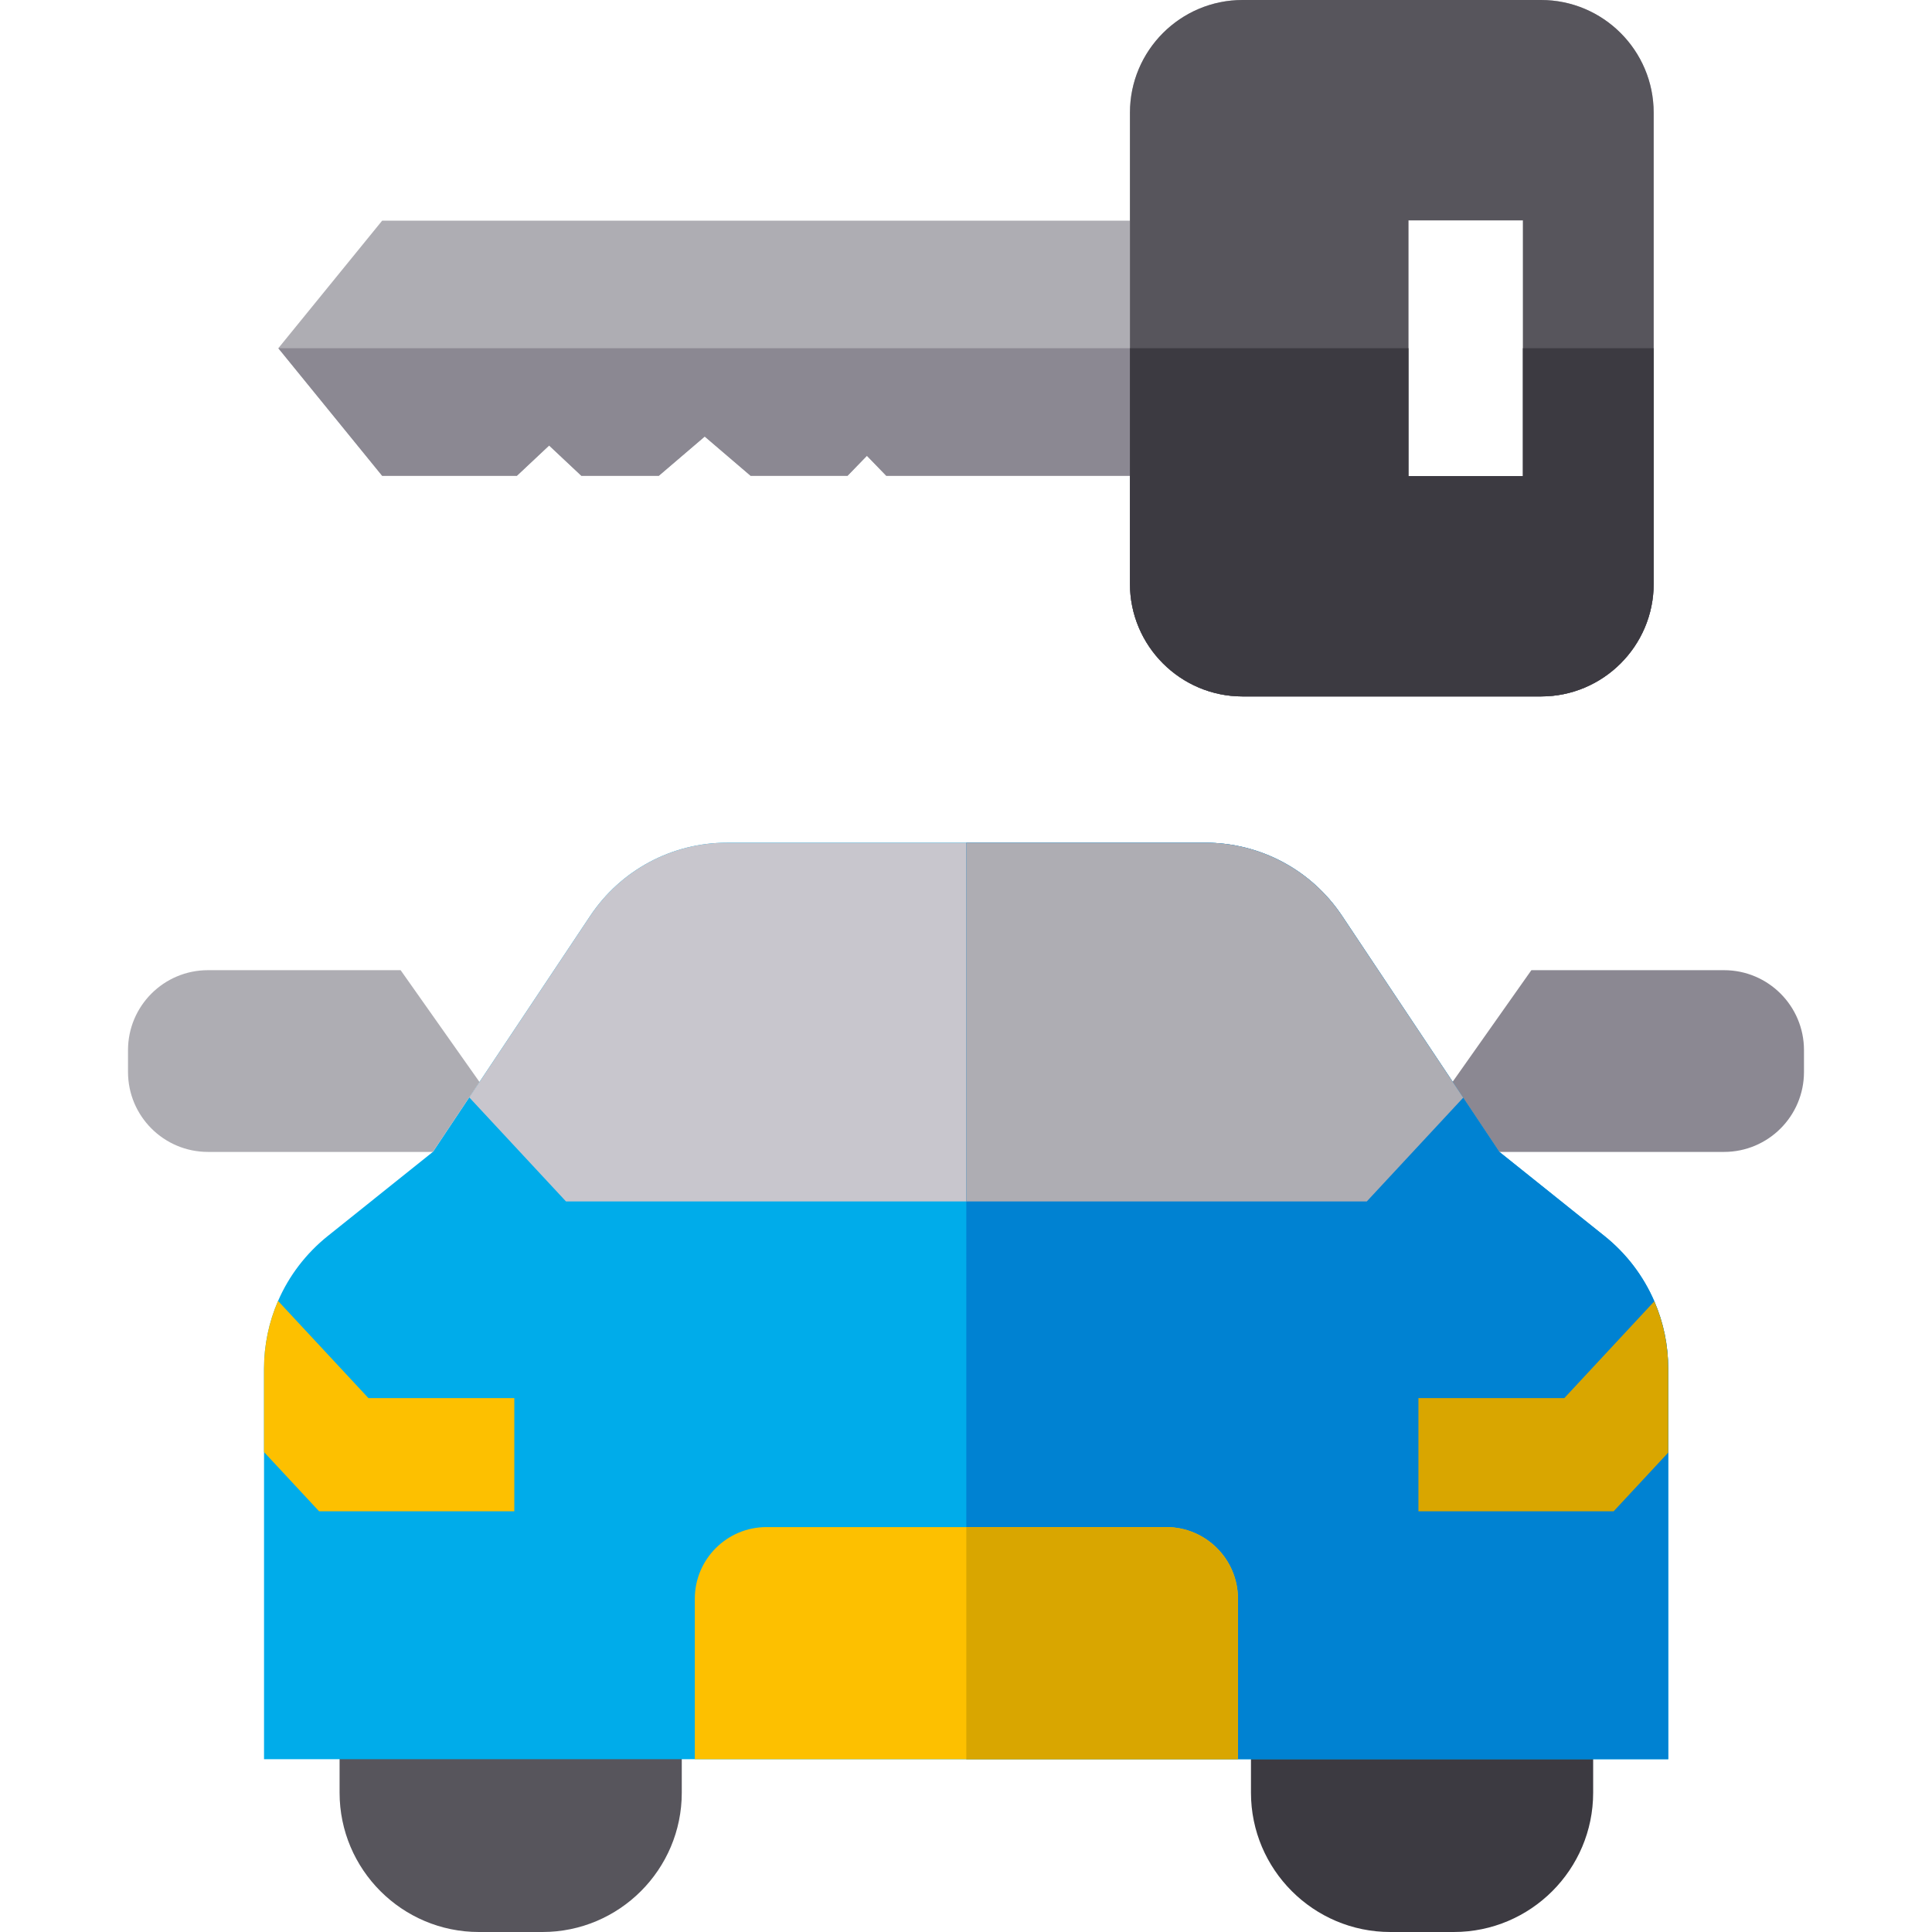
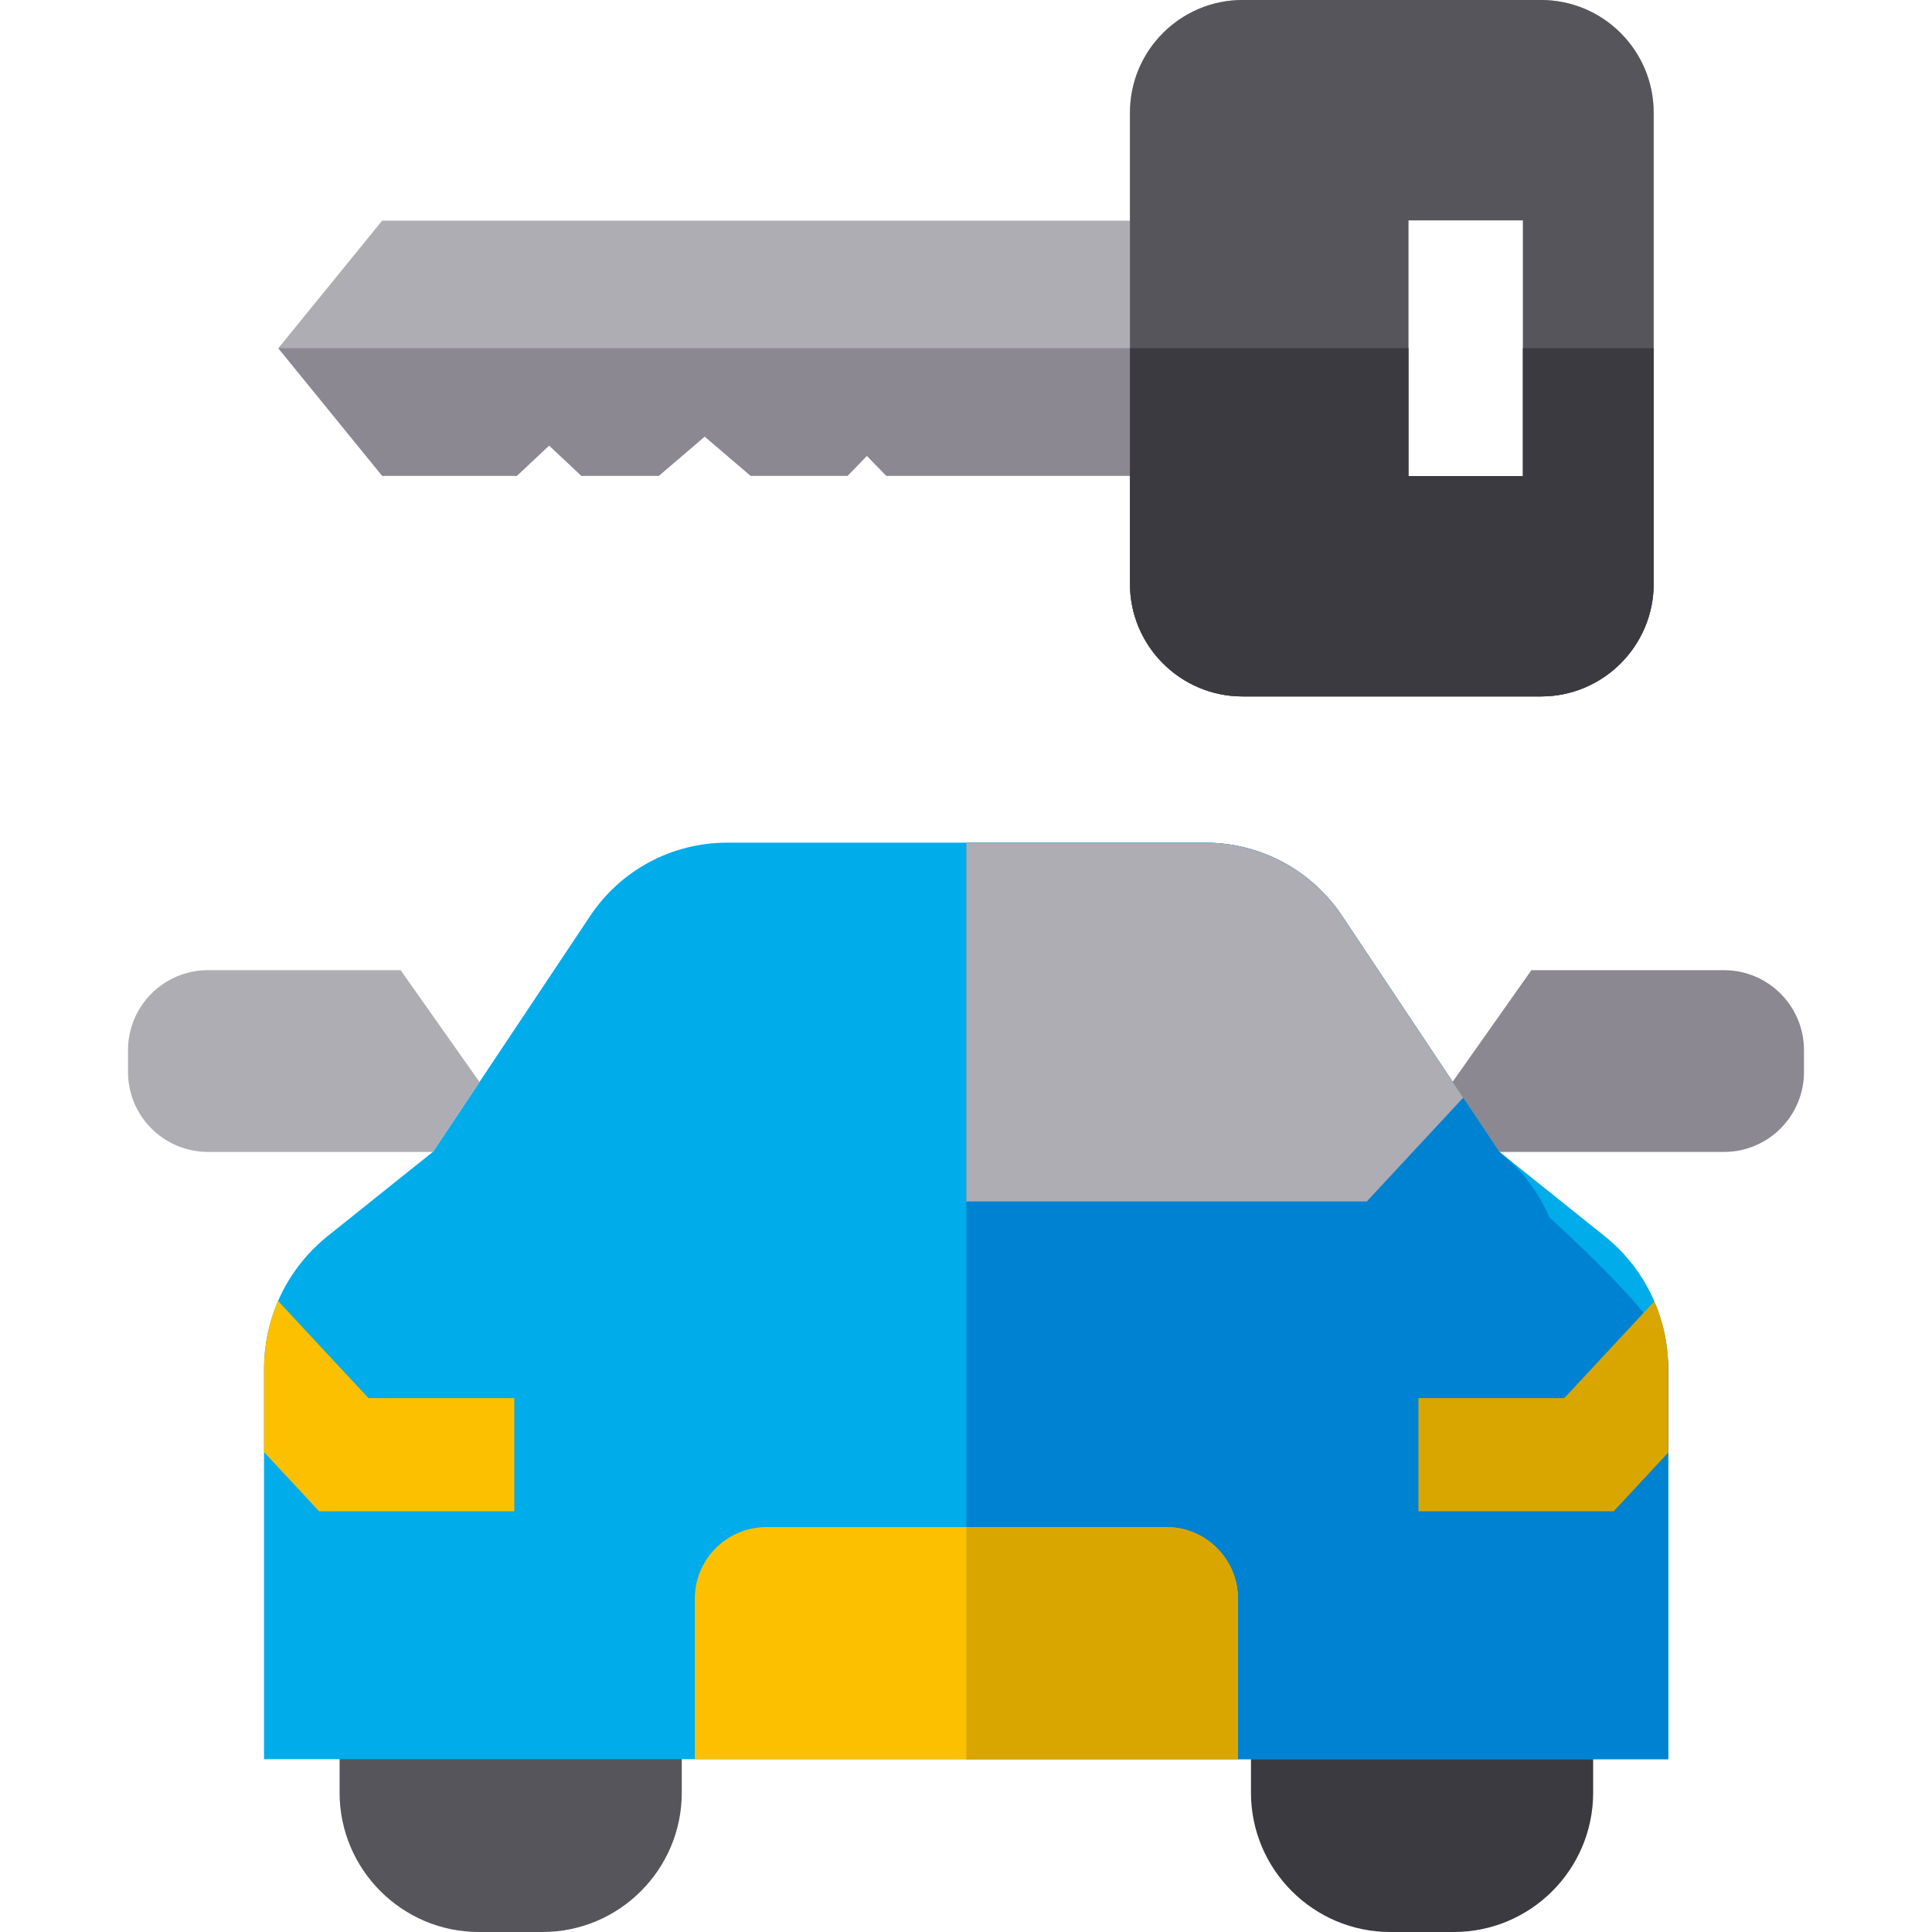
<svg xmlns="http://www.w3.org/2000/svg" version="1.1" id="Layer_1" x="0px" y="0px" viewBox="0 0 511.998 511.998" style="enable-background:new 0 0 511.998 511.998;" xml:space="preserve">
  <path style="fill:#AEADB3;" d="M438.235,154.719V29.842C438.235,13.387,424.848,0,408.393,0h-79.1  c-16.455,0-29.842,13.387-29.842,29.842v28.632H101.276L73.761,92.28l27.515,33.806h35.707l8.54-8.021l8.54,8.021h20.533  l12.163-10.398l12.156,10.398h25.693l5.131-5.295l5.132,5.295h64.581v28.632c0,16.455,13.387,29.842,29.842,29.842h79.1  C424.848,184.561,438.235,171.174,438.235,154.719z M373.245,126.165V58.396h30.351v67.769  C403.596,126.165,373.245,126.165,373.245,126.165z" />
  <path style="fill:#8B8892;" d="M408.393,184.561h-79.1c-16.455,0-29.842-13.387-29.842-29.842v-28.632H234.87l-5.132-5.295  l-5.131,5.295h-25.693l-12.156-10.398l-12.163,10.398h-20.533l-8.54-8.021l-8.54,8.021h-35.707L73.761,92.28h299.484v33.884h30.351  V92.28h34.639v62.438C438.235,171.174,424.848,184.561,408.393,184.561z" />
  <path style="fill:#57555C;" d="M438.235,154.719V29.842C438.235,13.387,424.848,0,408.393,0h-79.1  c-16.455,0-29.842,13.387-29.842,29.842v124.877c0,16.455,13.387,29.842,29.842,29.842h79.1  C424.848,184.561,438.235,171.174,438.235,154.719z M373.245,126.165V58.396h30.351v67.769  C403.596,126.165,373.245,126.165,373.245,126.165z" />
  <path style="fill:#3C3A41;" d="M408.393,184.561h-79.1c-16.455,0-29.842-13.387-29.842-29.842V92.28h73.793v33.884h30.351V92.28  h34.639v62.438C438.235,171.174,424.848,184.561,408.393,184.561z" />
  <path style="fill:#57555C;" d="M89.993,475.081c0,20.356,16.562,36.917,36.918,36.917h16.847c20.356,0,36.918-16.561,36.918-36.917  V436.2H89.993V475.081z" />
  <path style="fill:#3C3A41;" d="M331.518,436.199v38.881c0,20.356,16.562,36.917,36.918,36.917h16.847  c20.357,0,36.918-16.561,36.918-36.917v-38.881H331.518z" />
  <path style="fill:#00ACEA;" d="M442.101,362.76V466.2H69.971V362.76c0-6.3,1.29-12.4,3.72-18c2.88-6.65,7.38-12.57,13.22-17.25  l27.81-22.25l9.63-14.45l32.06-48.09c8.1-12.15,21.65-19.4,36.25-19.4h126.74c14.61,0,28.16,7.25,36.26,19.4l32.11,48.17l9.58,14.37  l27.8,22.25c5.88,4.7,10.38,10.66,13.26,17.34v0.01C440.831,350.43,442.101,356.5,442.101,362.76z" />
-   <path style="fill:#C8C6CD;" d="M387.771,290.89l-25.56,27.5h-212.22l-25.64-27.58l32.06-48.09c8.1-12.15,21.65-19.4,36.25-19.4  h126.74c14.61,0,28.16,7.25,36.26,19.4L387.771,290.89z" />
  <path style="fill:#8B8892;" d="M384.928,286.733l20.901-29.627h51.052c11.704,0,21.191,9.488,21.191,21.192v5.779  c0,11.704-9.488,21.192-21.191,21.192h-31.787h-27.808L384.928,286.733z" />
  <path style="fill:#AEADB3;" d="M127.069,286.733l-20.9-29.627H55.116c-11.704,0-21.191,9.488-21.191,21.192v5.779  c0,11.704,9.488,21.192,21.191,21.192h31.787h27.808L127.069,286.733z" />
-   <path style="fill:#0082D2;" d="M442.101,362.76V466.2h-186.02V223.32h63.32c14.61,0,28.16,7.25,36.26,19.4l32.11,48.17l9.58,14.37  l27.8,22.25c5.88,4.7,10.38,10.66,13.26,17.34v0.01C440.831,350.43,442.101,356.5,442.101,362.76z" />
+   <path style="fill:#0082D2;" d="M442.101,362.76V466.2h-186.02V223.32h63.32c14.61,0,28.16,7.25,36.26,19.4l32.11,48.17l9.58,14.37  c5.88,4.7,10.38,10.66,13.26,17.34v0.01C440.831,350.43,442.101,356.5,442.101,362.76z" />
  <path style="fill:#AEADB3;" d="M387.771,290.89l-25.56,27.5h-106.13v-95.07h63.32c14.61,0,28.16,7.25,36.26,19.4L387.771,290.89z" />
  <path style="fill:#FDC000;" d="M136.298,370.509v30h-51.73l-14.6-15.7v-22.05c0-6.3,1.29-12.4,3.72-18l23.95,25.75H136.298z" />
  <path style="fill:#D9A600;" d="M442.097,362.759v22.19l-14.47,15.56h-51.73v-30h38.66l23.85-25.65  C440.827,350.429,442.097,356.499,442.097,362.759z" />
  <path style="fill:#FDC000;" d="M328.071,423.69v42.51h-143.94v-42.51c0-10.49,8.51-19,19-19h105.94  C319.561,404.69,328.071,413.2,328.071,423.69z" />
  <path style="fill:#D9A600;" d="M328.071,423.69v42.51h-71.99v-61.51h52.99C319.561,404.69,328.071,413.2,328.071,423.69z" />
  <g>
</g>
  <g>
</g>
  <g>
</g>
  <g>
</g>
  <g>
</g>
  <g>
</g>
  <g>
</g>
  <g>
</g>
  <g>
</g>
  <g>
</g>
  <g>
</g>
  <g>
</g>
  <g>
</g>
  <g>
</g>
  <g>
</g>
</svg>